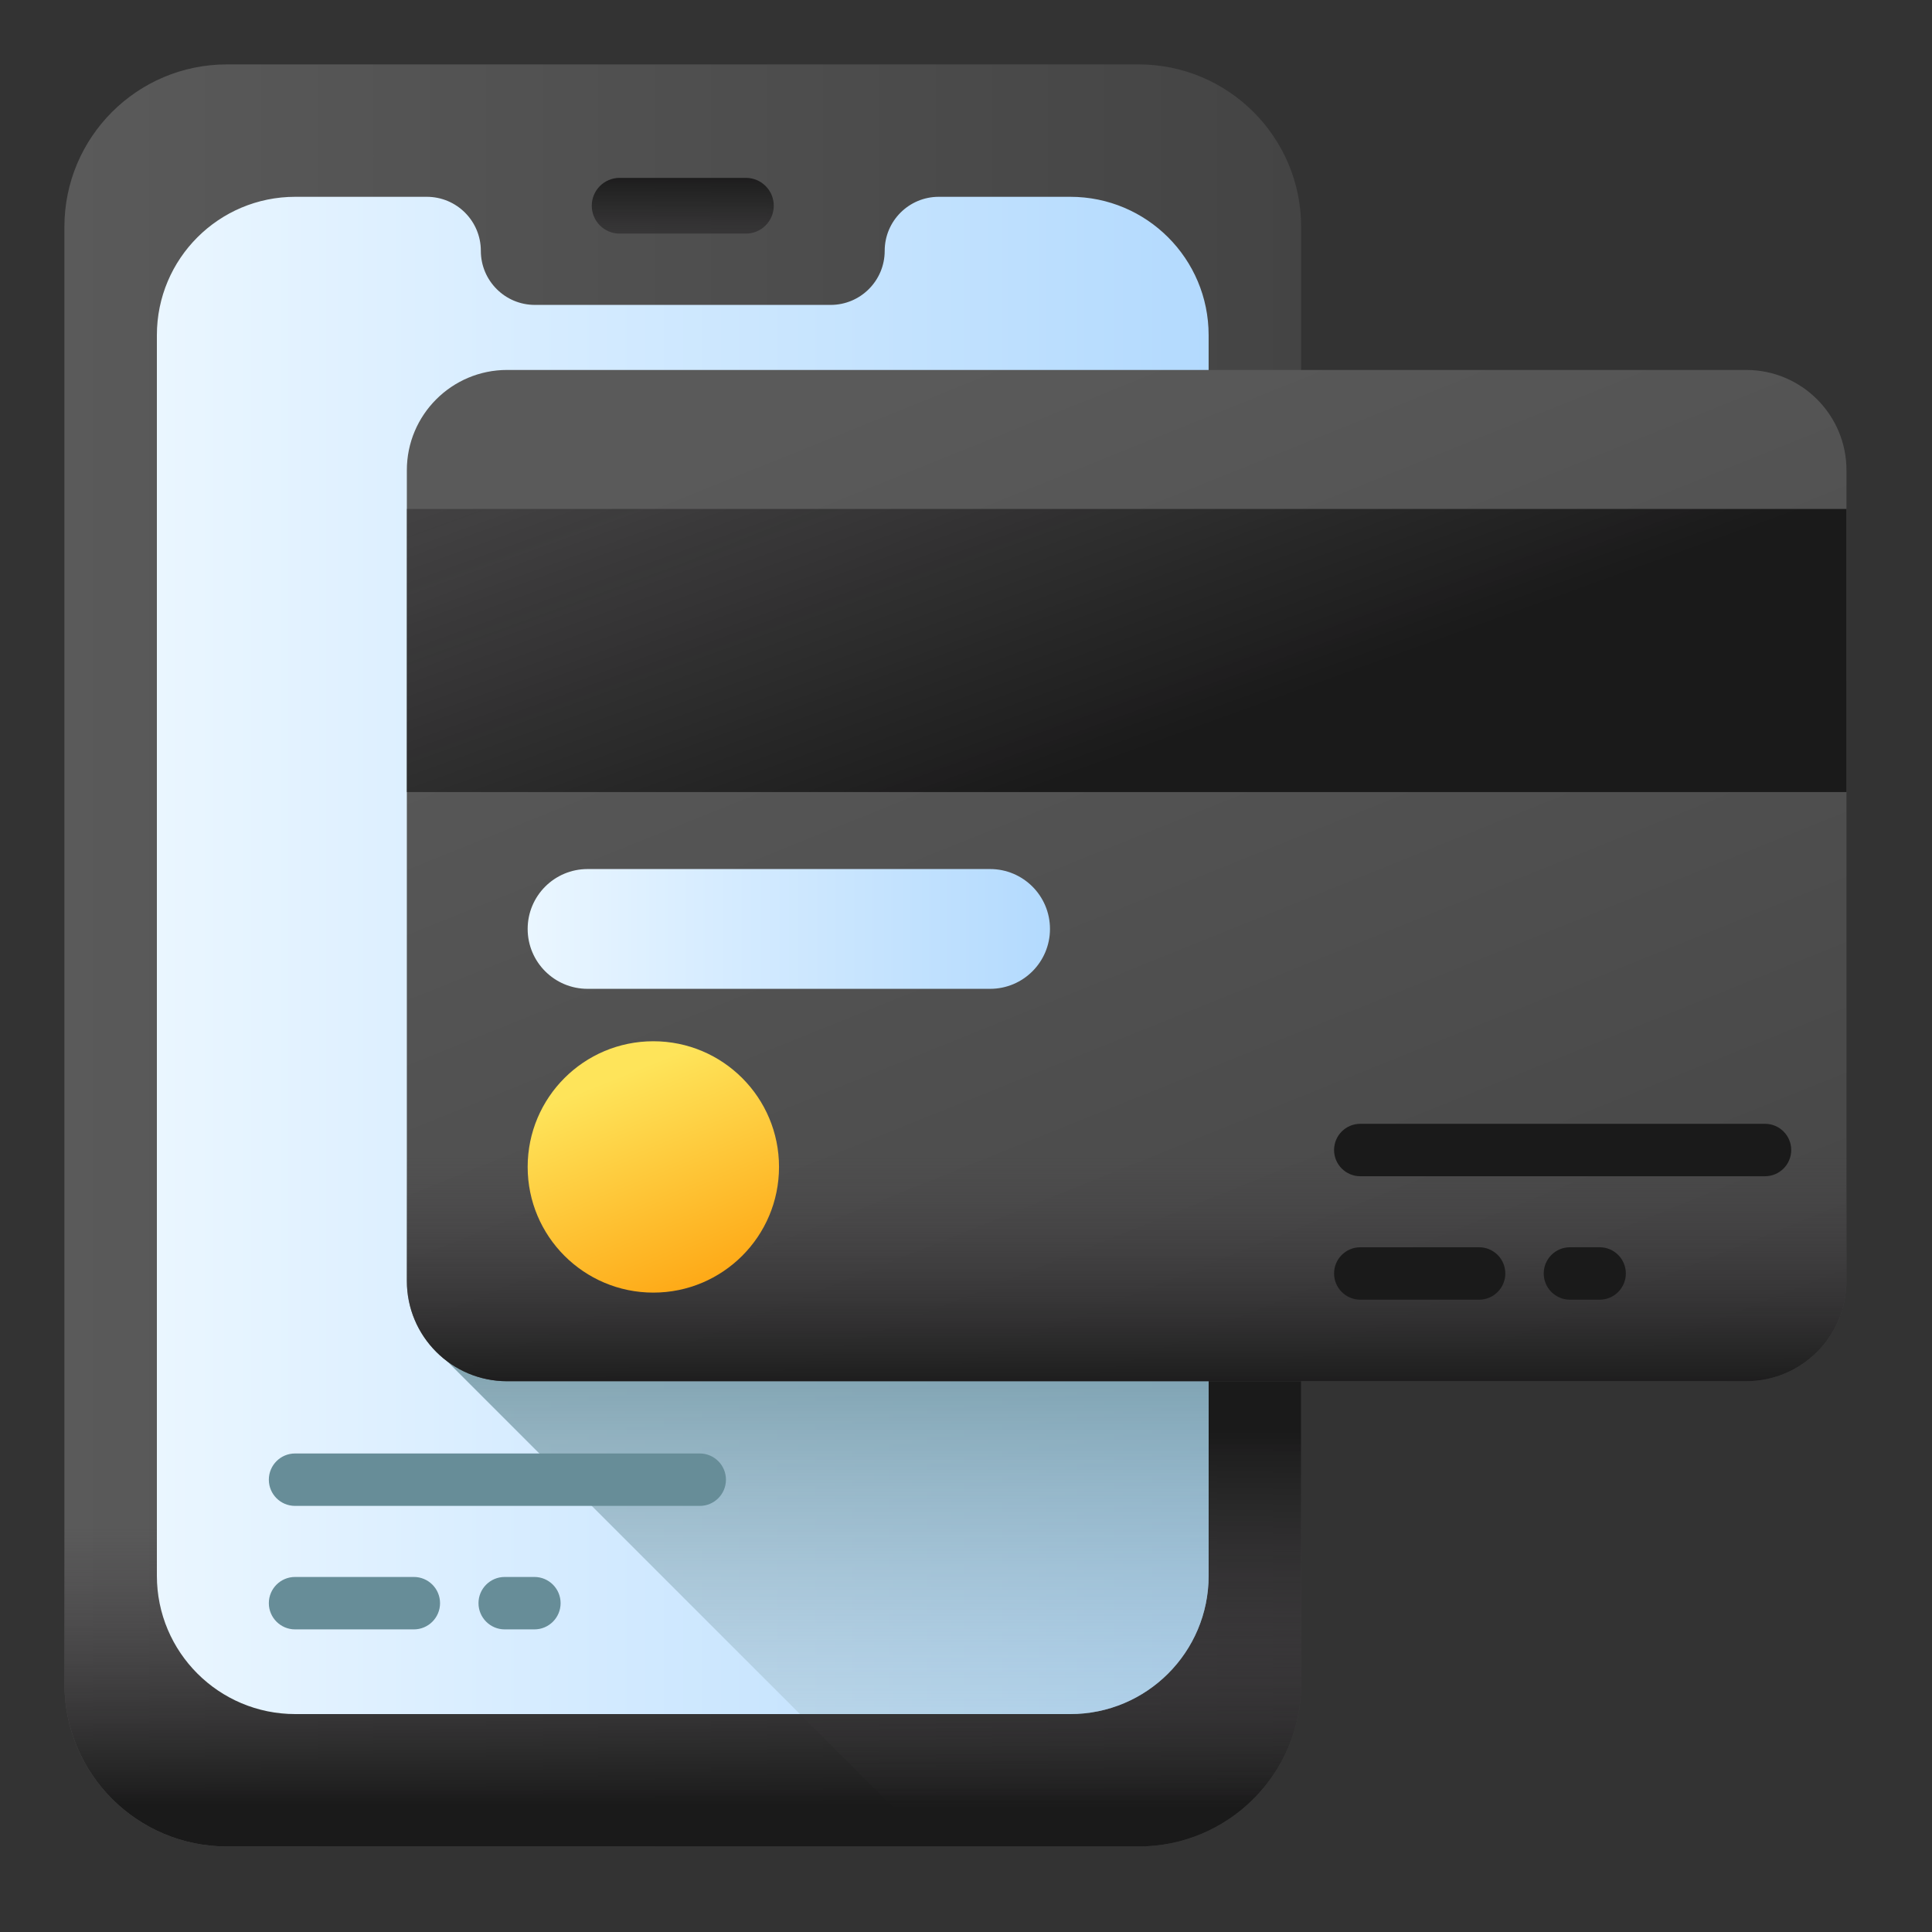
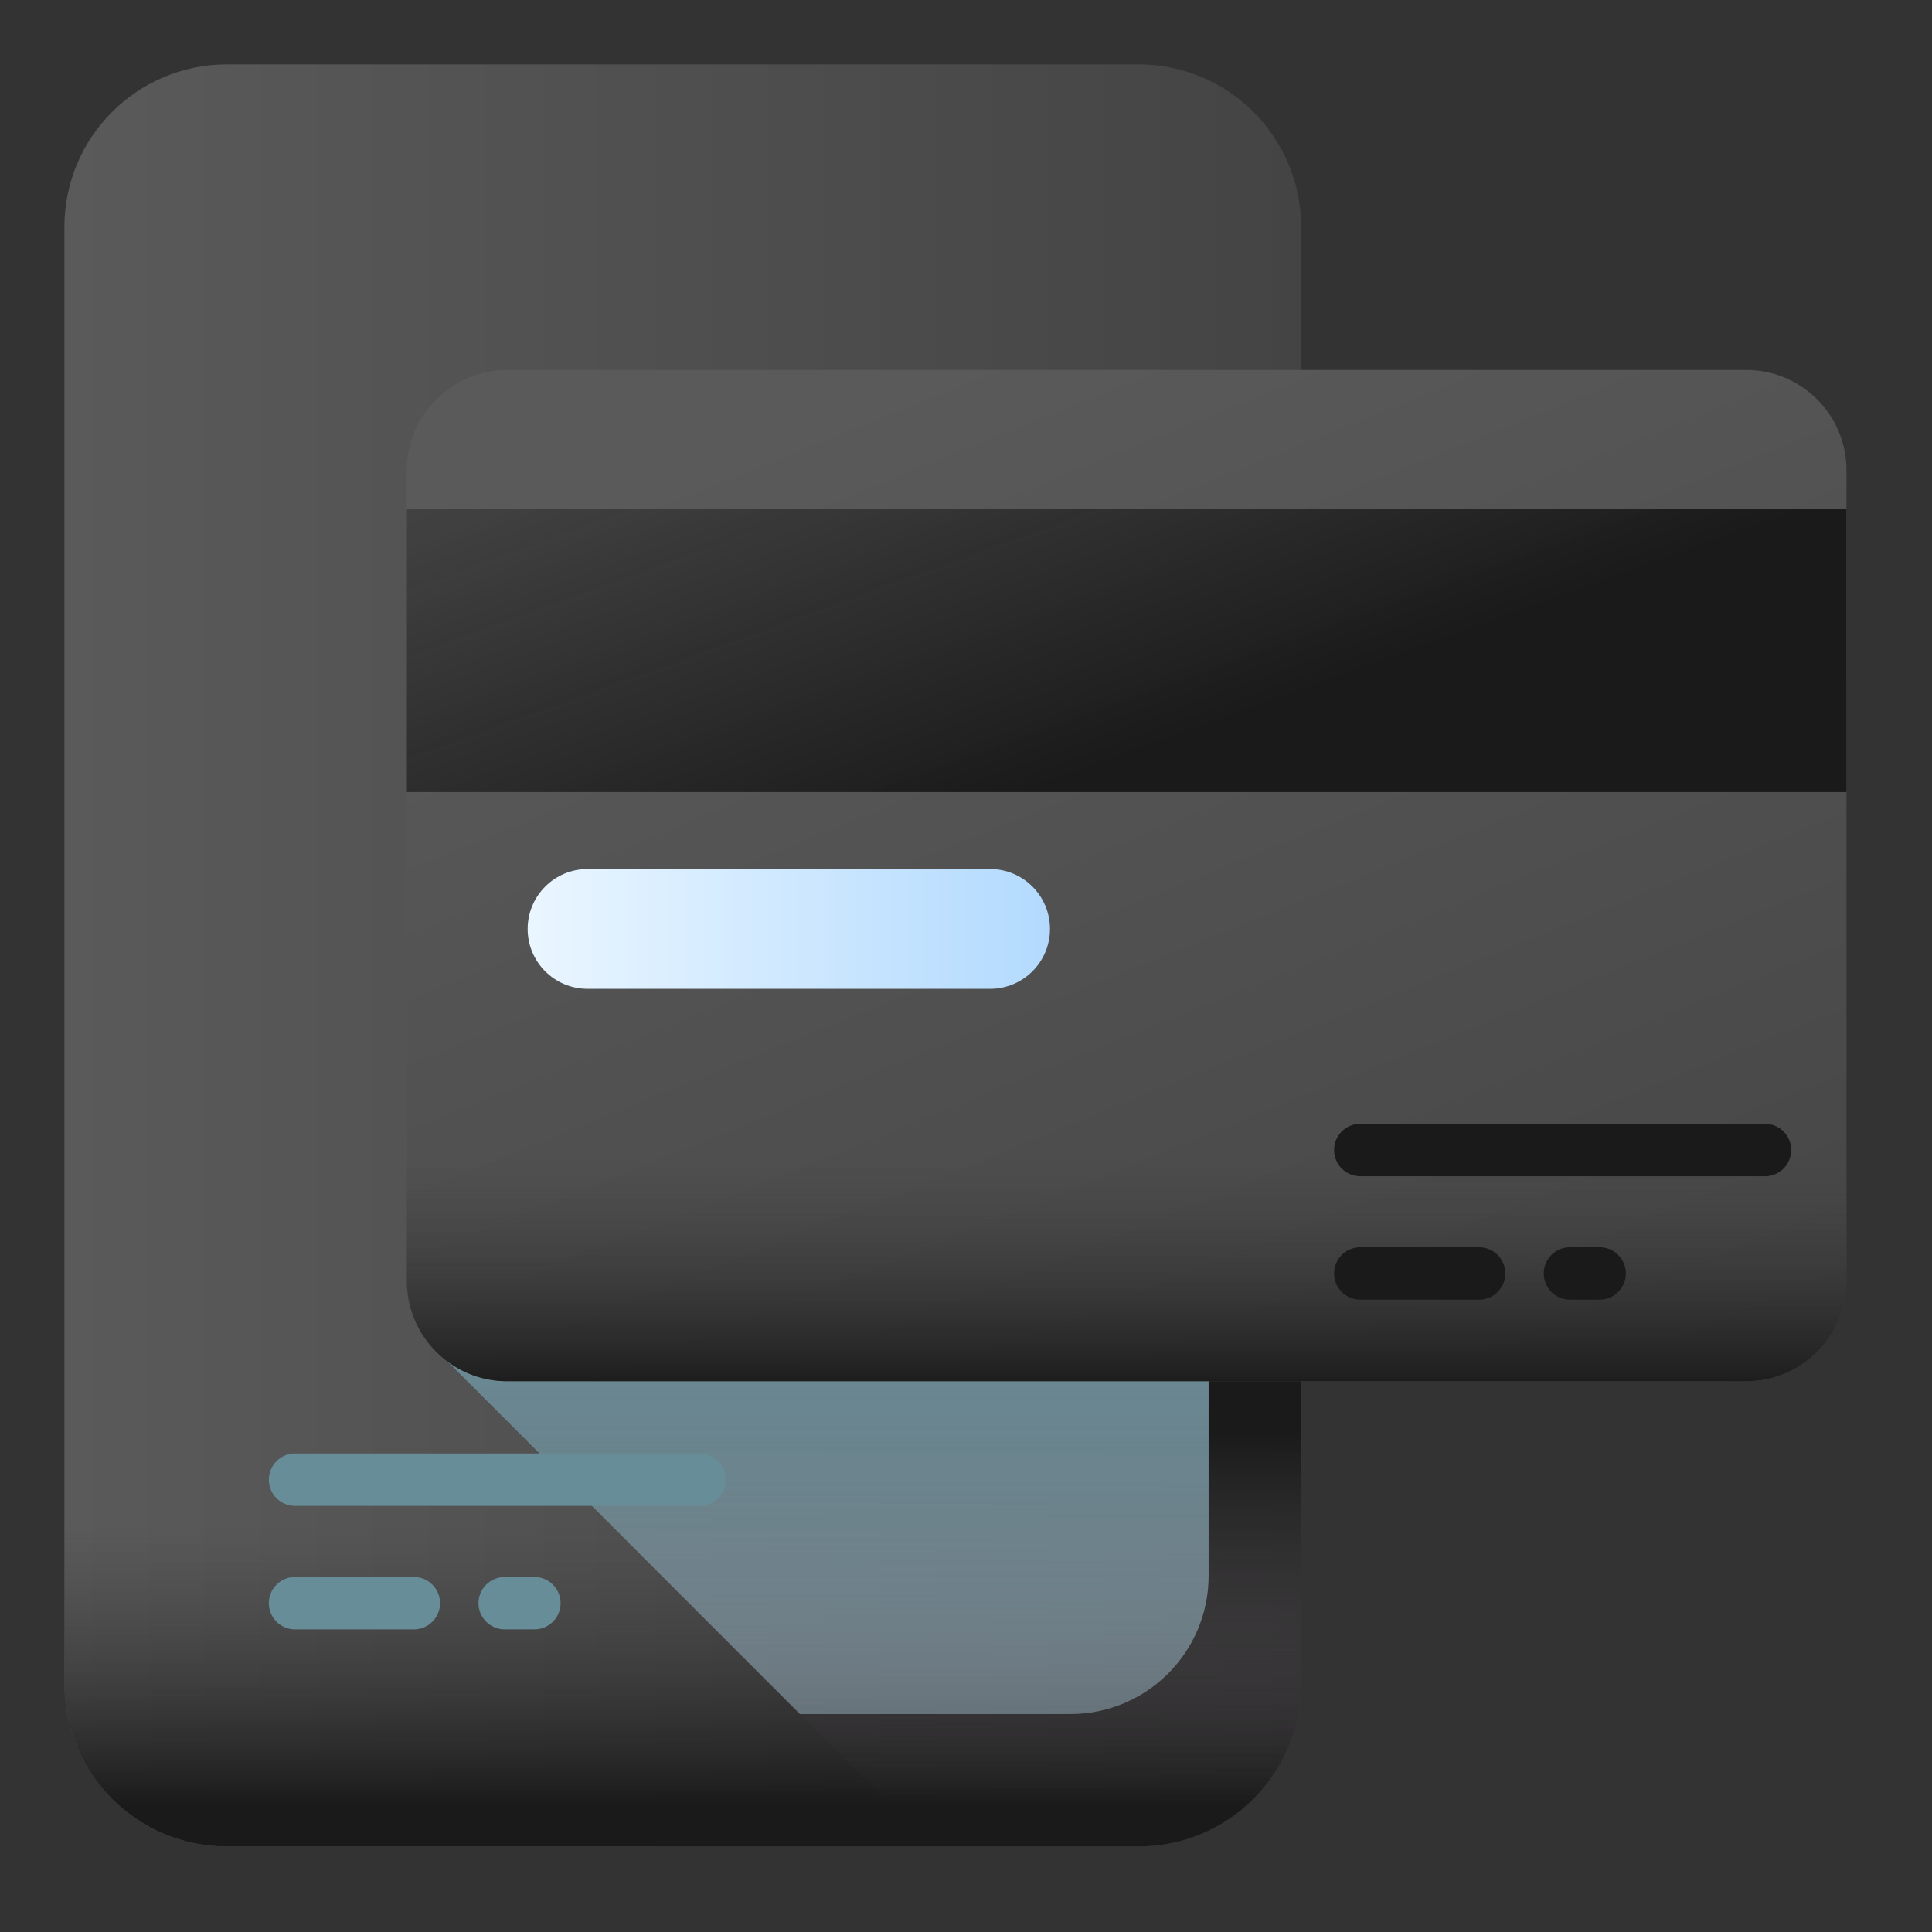
<svg xmlns="http://www.w3.org/2000/svg" width="60" height="60" viewBox="0 0 60 60" fill="none">
  <rect x="0" y="0" width="60" height="60" fill="#333333" stroke="none" />
  <path d="M35.359 57.344H7.049C4.26 57.344 2 55.083 2 52.295V7.049C2 4.26 4.26 2 7.049 2H35.359C38.147 2 40.408 4.26 40.408 7.049V52.295C40.408 55.083 38.148 57.344 35.359 57.344Z" fill="url(#paint0_linear_503_5802)" />
  <path d="M2 41.484V52.295C2 55.083 4.26 57.344 7.049 57.344H35.359C38.147 57.344 40.408 55.083 40.408 52.295V41.484H2Z" fill="url(#paint1_linear_503_5802)" />
  <path d="M40.408 42.278H13.888L28.954 57.344H35.359C38.147 57.344 40.408 55.083 40.408 52.295" fill="url(#paint2_linear_503_5802)" />
-   <path d="M37.535 10.408V48.936C37.535 51.309 35.612 53.232 33.239 53.232H9.169C6.796 53.232 4.872 51.309 4.872 48.936V10.408C4.872 8.035 6.796 6.112 9.169 6.112H13.254C14.181 6.112 14.933 6.863 14.933 7.79C14.933 8.717 15.684 9.469 16.611 9.469H25.797C26.724 9.469 27.475 8.717 27.475 7.79C27.475 6.863 28.227 6.112 29.154 6.112H33.239C35.612 6.112 37.535 8.035 37.535 10.408Z" fill="url(#paint3_linear_503_5802)" />
  <path d="M13.888 42.278L24.843 53.232H33.239C35.612 53.232 37.535 51.309 37.535 48.936V42.278H13.888Z" fill="url(#paint4_linear_503_5802)" />
-   <path d="M19.243 7.255H23.165C23.643 7.255 24.03 6.867 24.03 6.389C24.03 5.911 23.643 5.524 23.165 5.524H19.243C18.765 5.524 18.378 5.911 18.378 6.389C18.378 6.867 18.765 7.255 19.243 7.255Z" fill="url(#paint5_linear_503_5802)" />
  <path d="M9.163 48.974H12.853C13.302 48.974 13.666 49.338 13.666 49.788C13.666 50.237 13.302 50.602 12.853 50.602H9.163C8.714 50.602 8.349 50.237 8.349 49.788C8.349 49.338 8.714 48.974 9.163 48.974Z" fill="#678D98" />
  <path d="M15.674 50.602C15.225 50.602 14.86 50.237 14.86 49.788C14.86 49.338 15.225 48.974 15.674 48.974H16.596C17.046 48.974 17.41 49.338 17.41 49.788C17.41 50.237 17.046 50.602 16.596 50.602H15.674Z" fill="#678D98" />
  <path d="M21.732 46.767H9.163C8.713 46.767 8.349 46.403 8.349 45.953C8.349 45.504 8.713 45.139 9.163 45.139H21.732C22.181 45.139 22.545 45.504 22.545 45.953C22.545 46.403 22.181 46.767 21.732 46.767Z" fill="#678D98" />
  <path d="M54.228 42.895H15.75C14.03 42.895 12.635 41.501 12.635 39.78V14.604C12.635 12.884 14.03 11.489 15.75 11.489H54.228C55.949 11.489 57.344 12.884 57.344 14.604V39.78C57.344 41.501 55.949 42.895 54.228 42.895Z" fill="url(#paint6_linear_503_5802)" />
  <path d="M12.635 31.364V39.78C12.635 41.501 14.03 42.895 15.75 42.895H54.228C55.949 42.895 57.344 41.501 57.344 39.78V31.364H12.635Z" fill="url(#paint7_linear_503_5802)" />
  <path d="M42.245 38.735H45.935C46.384 38.735 46.749 39.099 46.749 39.549C46.749 39.998 46.384 40.363 45.935 40.363H42.245C41.796 40.363 41.431 39.998 41.431 39.549C41.431 39.099 41.796 38.735 42.245 38.735Z" fill="#1A1A1A" />
  <path d="M48.756 40.363C48.307 40.363 47.942 39.998 47.942 39.549C47.942 39.099 48.307 38.735 48.756 38.735H49.679C50.128 38.735 50.492 39.099 50.492 39.549C50.492 39.998 50.128 40.363 49.679 40.363H48.756Z" fill="#1A1A1A" />
  <path d="M54.814 36.529H42.245C41.796 36.529 41.431 36.164 41.431 35.715C41.431 35.265 41.796 34.901 42.245 34.901H54.814C55.263 34.901 55.628 35.265 55.628 35.715C55.628 36.164 55.263 36.529 54.814 36.529Z" fill="#1A1A1A" />
-   <path d="M20.29 40.143C22.446 40.143 24.193 38.395 24.193 36.24C24.193 34.084 22.446 32.337 20.29 32.337C18.134 32.337 16.387 34.084 16.387 36.24C16.387 38.395 18.134 40.143 20.29 40.143Z" fill="url(#paint8_linear_503_5802)" />
  <path d="M12.635 15.806H57.344V24.598H12.635V15.806Z" fill="url(#paint9_linear_503_5802)" />
  <path d="M30.748 30.709H18.247C17.22 30.709 16.387 29.877 16.387 28.849C16.387 27.822 17.22 26.989 18.247 26.989H30.748C31.776 26.989 32.608 27.822 32.608 28.849C32.608 29.877 31.776 30.709 30.748 30.709Z" fill="url(#paint10_linear_503_5802)" />
  <defs>
    <linearGradient id="paint0_linear_503_5802" x1="2" y1="29.672" x2="40.408" y2="29.672" gradientUnits="userSpaceOnUse">
      <stop stop-color="#5A5A5A" />
      <stop offset="1" stop-color="#444444" />
    </linearGradient>
    <linearGradient id="paint1_linear_503_5802" x1="21.204" y1="47.337" x2="21.204" y2="56.074" gradientUnits="userSpaceOnUse">
      <stop stop-color="#433F43" stop-opacity="0" />
      <stop offset="1" stop-color="#1A1A1A" />
    </linearGradient>
    <linearGradient id="paint2_linear_503_5802" x1="27.148" y1="56.204" x2="27.148" y2="44.426" gradientUnits="userSpaceOnUse">
      <stop stop-color="#433F43" stop-opacity="0" />
      <stop offset="1" stop-color="#1A1A1A" />
    </linearGradient>
    <linearGradient id="paint3_linear_503_5802" x1="4.872" y1="29.672" x2="37.535" y2="29.672" gradientUnits="userSpaceOnUse">
      <stop stop-color="#EAF6FF" />
      <stop offset="1" stop-color="#B3DAFE" />
    </linearGradient>
    <linearGradient id="paint4_linear_503_5802" x1="25.712" y1="64.795" x2="25.712" y2="39.027" gradientUnits="userSpaceOnUse">
      <stop stop-color="#D8ECFE" stop-opacity="0" />
      <stop offset="1" stop-color="#678D98" />
    </linearGradient>
    <linearGradient id="paint5_linear_503_5802" x1="21.204" y1="10.445" x2="21.204" y2="5.371" gradientUnits="userSpaceOnUse">
      <stop stop-color="#433F43" stop-opacity="0" />
      <stop offset="1" stop-color="#1A1A1A" />
    </linearGradient>
    <linearGradient id="paint6_linear_503_5802" x1="28.647" y1="11.451" x2="44.093" y2="49.784" gradientUnits="userSpaceOnUse">
      <stop stop-color="#5A5A5A" />
      <stop offset="1" stop-color="#444444" />
    </linearGradient>
    <linearGradient id="paint7_linear_503_5802" x1="34.989" y1="35.935" x2="34.989" y2="43.178" gradientUnits="userSpaceOnUse">
      <stop stop-color="#433F43" stop-opacity="0" />
      <stop offset="1" stop-color="#1A1A1A" />
    </linearGradient>
    <linearGradient id="paint8_linear_503_5802" x1="19.163" y1="33.444" x2="21.907" y2="40.252" gradientUnits="userSpaceOnUse">
      <stop stop-color="#FEE45A" />
      <stop offset="1" stop-color="#FEA613" />
    </linearGradient>
    <linearGradient id="paint9_linear_503_5802" x1="25.408" y1="-6.296" x2="36.058" y2="23.158" gradientUnits="userSpaceOnUse">
      <stop stop-color="#433F43" stop-opacity="0" />
      <stop offset="1" stop-color="#1A1A1A" />
    </linearGradient>
    <linearGradient id="paint10_linear_503_5802" x1="16.387" y1="28.849" x2="32.608" y2="28.849" gradientUnits="userSpaceOnUse">
      <stop stop-color="#EAF6FF" />
      <stop offset="1" stop-color="#B3DAFE" />
    </linearGradient>
  </defs>
</svg>